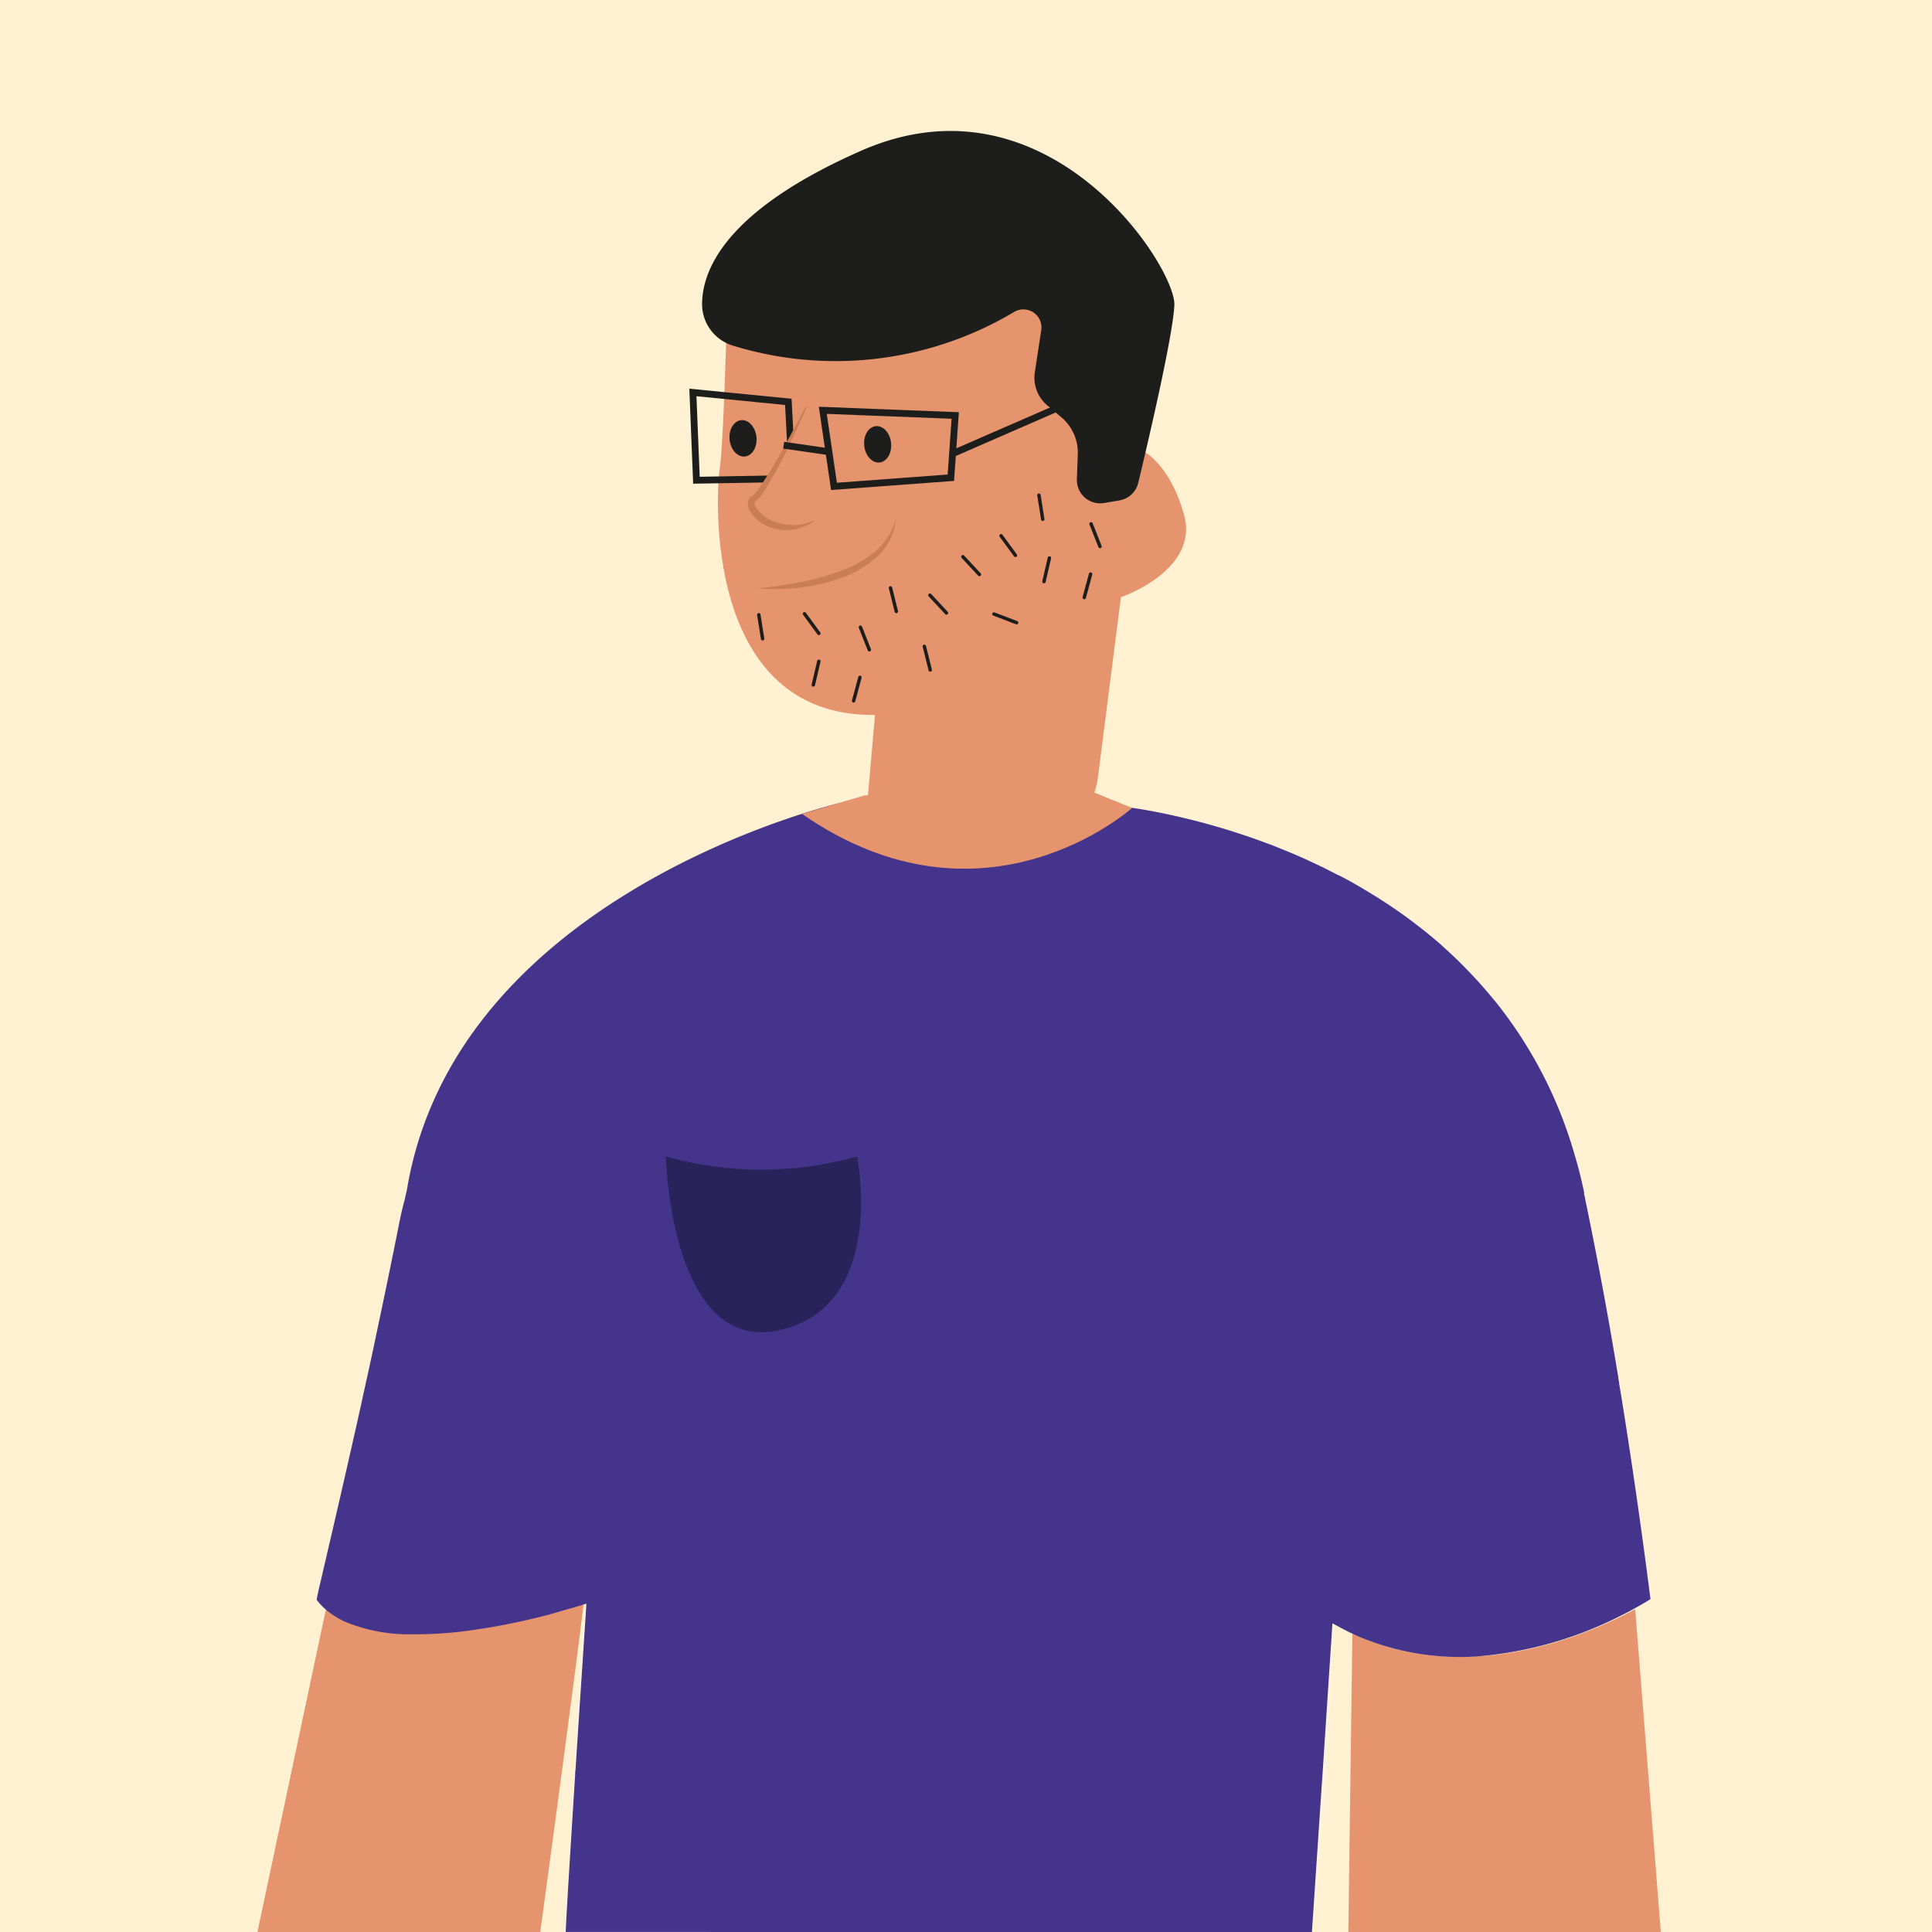
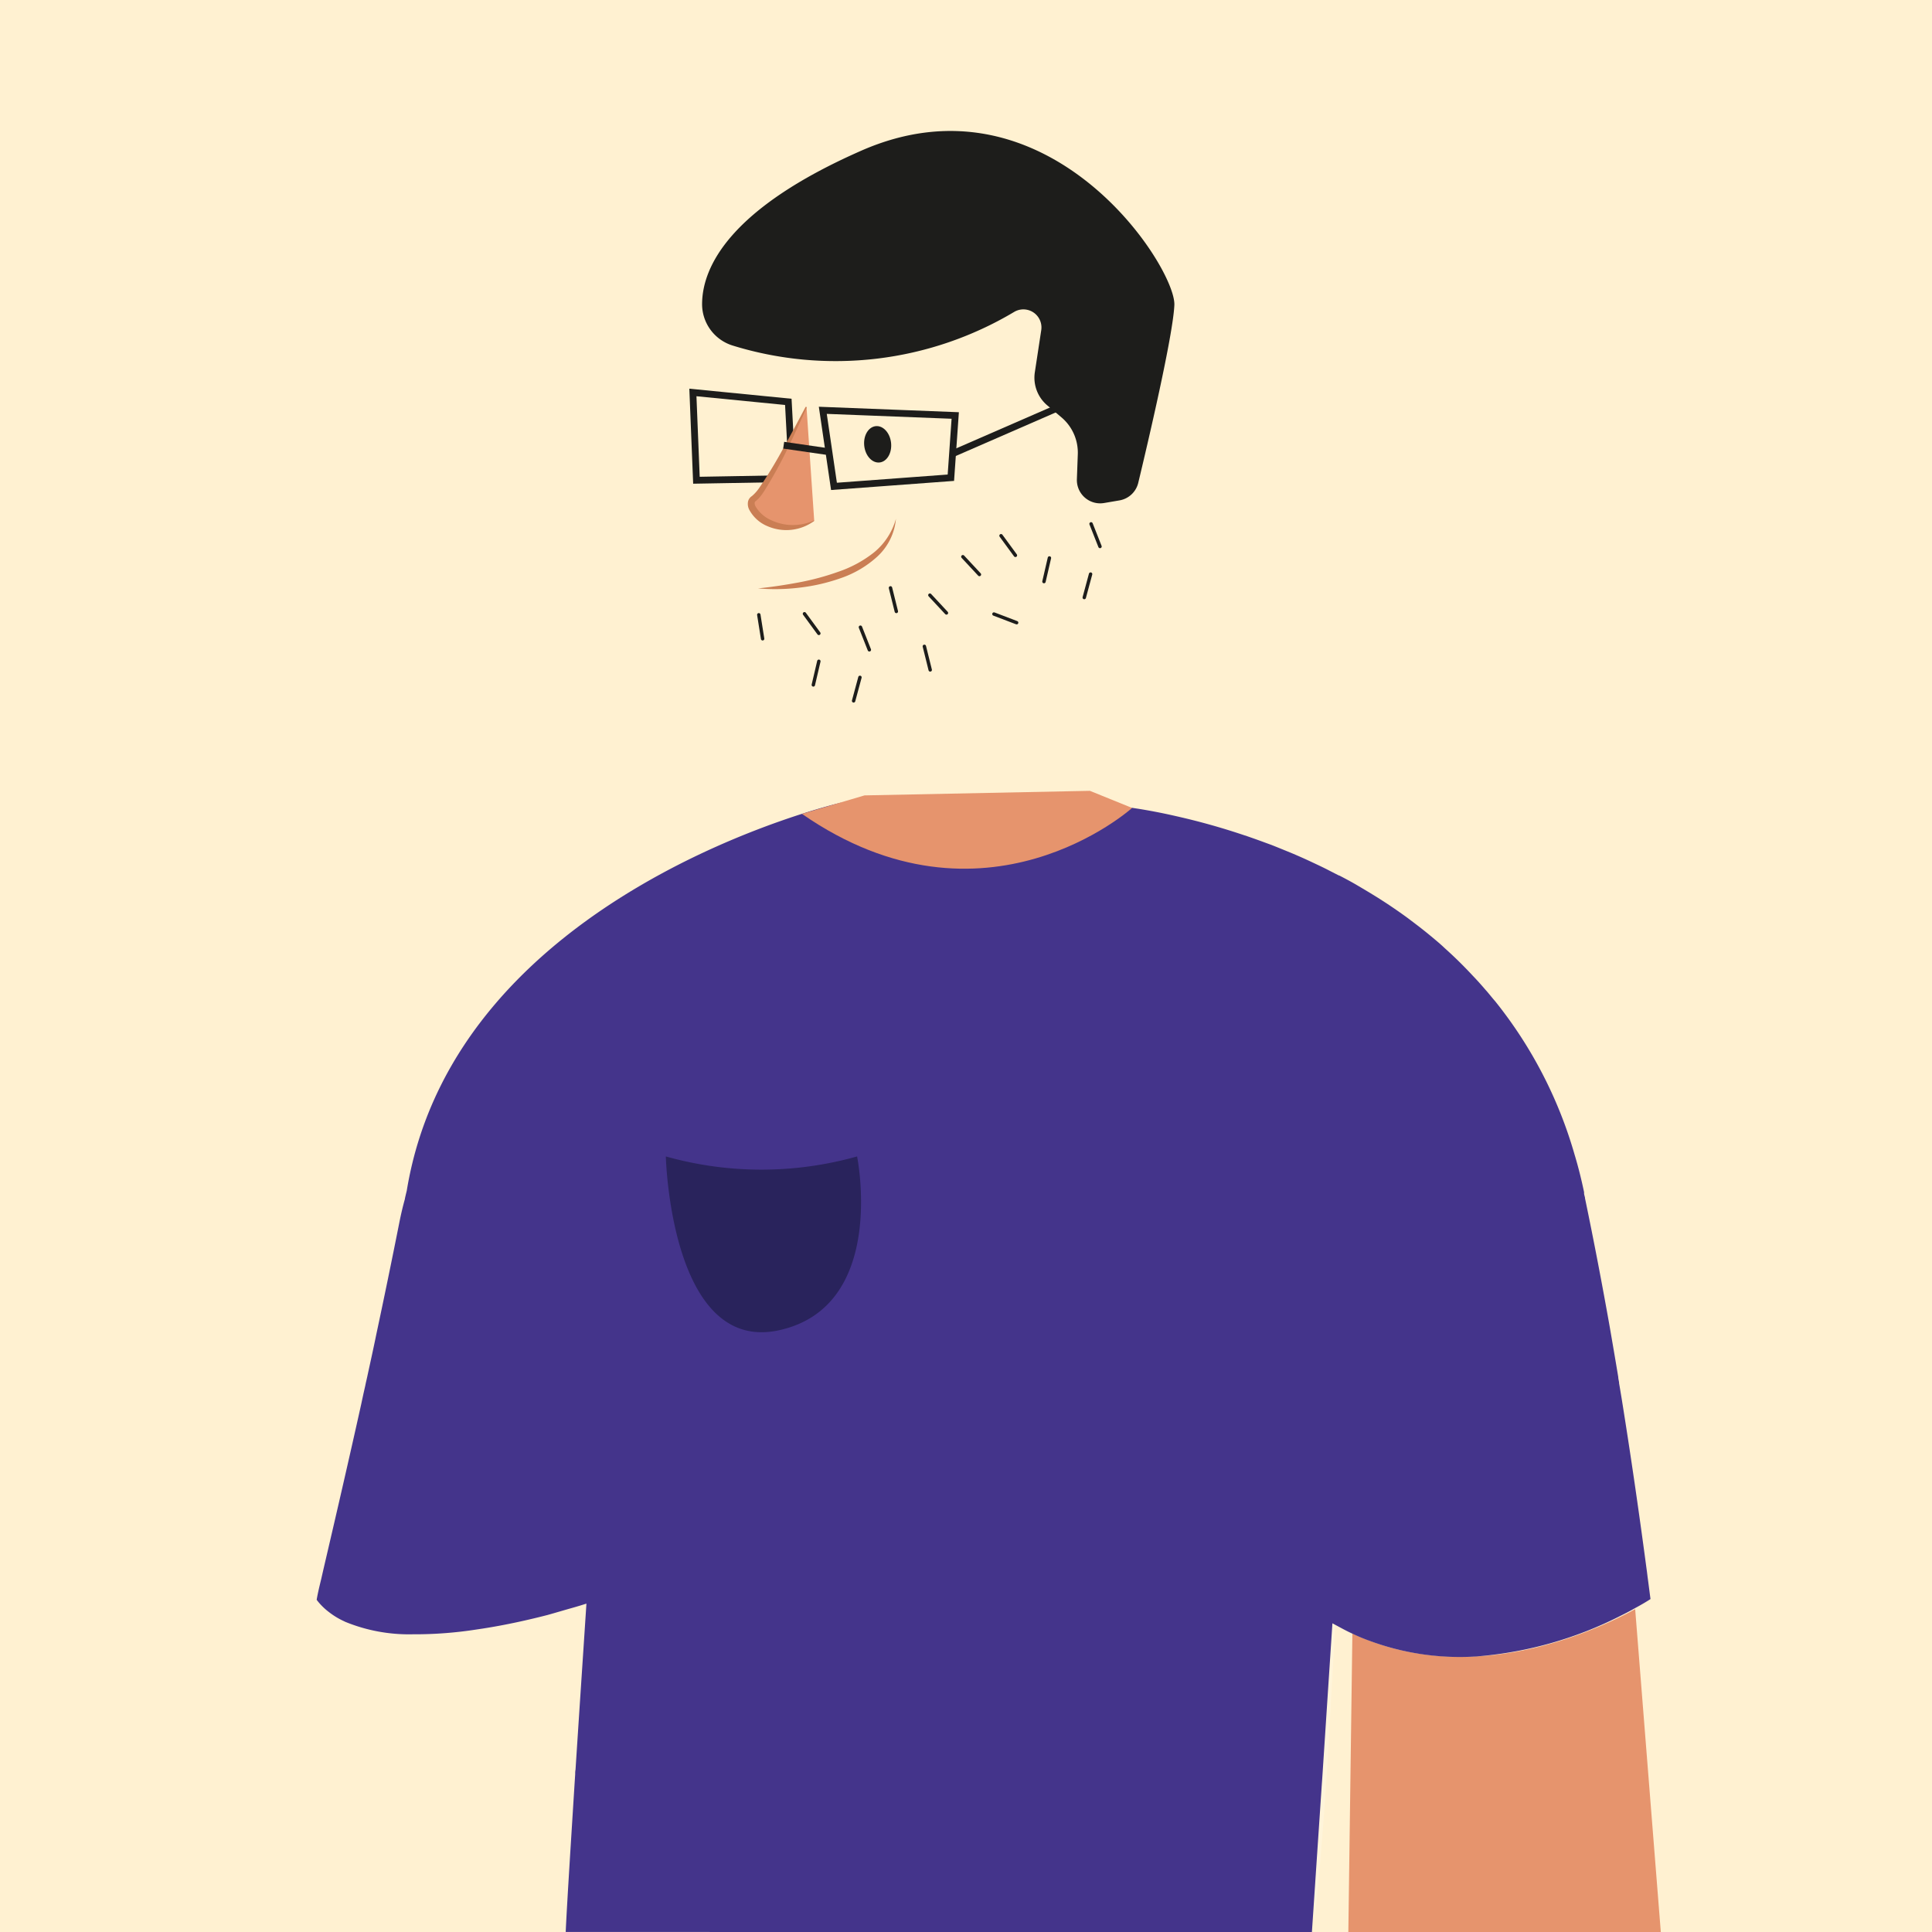
<svg xmlns="http://www.w3.org/2000/svg" id="Calque_1" data-name="Calque 1" width="100mm" height="100mm" viewBox="0 0 283.46 283.46">
  <rect x="0" y="0" width="283.46" height="283.46" fill="#808080" stroke="none" />
  <defs>
    <style>.cls-1{fill:#fff1d1;}.cls-2{fill:#e6946d;}.cls-3{fill:#ca7e54;}.cls-4{fill:#1d1d1b;}.cls-5,.cls-6{fill:none;stroke:#1d1d1b;stroke-miterlimit:10;}.cls-6{stroke-linecap:round;stroke-width:0.5px;}.cls-7{opacity:0.2;}.cls-8{fill:#fff;}.cls-9{fill:#44348b;}.cls-10{fill:#29235c;}</style>
  </defs>
  <rect class="cls-1" x="-2.28" y="-0.12" width="289.55" height="284.74" transform="translate(284.98 284.5) rotate(-180)" />
-   <path class="cls-2" d="M106.6,48.13s-.47,17.27-1,20.56S103,105.17,128.38,104.9l-1.17,13.3s.24,14.78,17.69,11.11c14.47-3,16.13-14.84,16.13-14.84l3.43-26.85s11.51-3.9,9.27-12.05-7.54-12.26-12.07-9.45-4.6-11.79-4.6-11.79S156.12,41,156,37.84,123.44,31.39,106.6,48.13Z" />
  <path class="cls-3" d="M111.21,86.33c2-.2,4-.51,6-.88a38,38,0,0,0,5.81-1.57,17.47,17.47,0,0,0,5.2-2.82,9.78,9.78,0,0,0,3.23-4.93,8.57,8.57,0,0,1-2.71,5.51,15.27,15.27,0,0,1-5.37,3.18,27.42,27.42,0,0,1-6,1.39A29.42,29.42,0,0,1,111.21,86.33Z" />
  <ellipse class="cls-4" cx="128.77" cy="65.19" rx="1.98" ry="2.68" transform="translate(-6.12 13.84) rotate(-6.01)" />
-   <ellipse class="cls-4" cx="109.01" cy="64.32" rx="1.98" ry="2.68" transform="translate(-6.13 11.76) rotate(-6.01)" />
  <polygon class="cls-5" points="140.15 60.96 120.72 60.2 122.36 71.36 139.51 70.09 140.15 60.96" />
  <polygon class="cls-5" points="115.66 58.96 101.66 57.58 102.18 70.46 116.26 70.21 115.66 58.96" />
  <path class="cls-2" d="M118.33,59.71S112.51,72,110.64,73.16s3.13,6.4,8.82,3.26" />
  <path class="cls-3" d="M118.38,59.73c-.93,2.08-1.88,4.15-2.88,6.21a64.28,64.28,0,0,1-3.31,6,8.59,8.59,0,0,1-.5.73,3.84,3.84,0,0,1-.65.71l-.18.16s-.06,0-.07.07a.29.29,0,0,0-.07.16,1,1,0,0,0,.13.53,5,5,0,0,0,2.25,2,7.48,7.48,0,0,0,6.33.06l0,.09a6.9,6.9,0,0,1-6.8.76,5.32,5.32,0,0,1-2.74-2.5,1.86,1.86,0,0,1-.14-1.12,1.25,1.25,0,0,1,.31-.59,1.27,1.27,0,0,1,.25-.21l.14-.12a6.08,6.08,0,0,0,1-1.17,65,65,0,0,0,3.52-5.81c1.11-2,2.18-4,3.23-6Z" />
  <line class="cls-5" x1="139.65" y1="66.61" x2="159.39" y2="58.01" />
  <line class="cls-5" x1="121.74" y1="66.3" x2="114.98" y2="65.32" />
-   <line class="cls-6" x1="152.43" y1="72.65" x2="152.99" y2="76.18" />
  <line class="cls-6" x1="153.97" y1="81.86" x2="153.17" y2="85.33" />
  <line class="cls-6" x1="146.87" y1="78.6" x2="148.98" y2="81.48" />
  <line class="cls-6" x1="145.83" y1="90.09" x2="149.16" y2="91.36" />
  <line class="cls-6" x1="130.65" y1="86.25" x2="131.51" y2="89.71" />
  <line class="cls-6" x1="141.27" y1="81.68" x2="143.7" y2="84.29" />
  <line class="cls-6" x1="160.01" y1="84.23" x2="159.08" y2="87.67" />
  <line class="cls-6" x1="160.08" y1="76.86" x2="161.39" y2="80.18" />
  <line class="cls-6" x1="111.33" y1="90.2" x2="111.89" y2="93.72" />
  <line class="cls-6" x1="120.14" y1="97.02" x2="119.33" y2="100.49" />
  <line class="cls-6" x1="118.03" y1="90.05" x2="120.14" y2="92.93" />
  <line class="cls-6" x1="135.62" y1="94.83" x2="136.48" y2="98.29" />
  <line class="cls-6" x1="136.43" y1="87.32" x2="138.86" y2="89.93" />
  <line class="cls-6" x1="126.17" y1="99.38" x2="125.24" y2="102.83" />
  <line class="cls-6" x1="126.24" y1="92.02" x2="127.55" y2="95.34" />
  <path class="cls-4" d="M107.47,50.69a51.15,51.15,0,0,0,41.3-4.91,2.65,2.65,0,0,1,4,2.66l-.94,6.17a5.31,5.31,0,0,0,1.83,4.87l2.07,1.75a6.78,6.78,0,0,1,2.4,5.5L158,70.28a3.42,3.42,0,0,0,4,3.52l2.23-.38A3.43,3.43,0,0,0,167,70.85c1.4-5.82,5.1-21.58,5.3-26.09.25-5.57-18.52-34.7-45.94-22.65-19.23,8.45-23.3,17-23.35,22.44A6.36,6.36,0,0,0,107.47,50.69Z" />
  <g class="cls-7">
    <path class="cls-8" d="M197.58,209.43l-2.1,36.5c-.35,6.08-.63,12.17-1.08,18.24s-.91,12.2-1.56,18.17l.1,0,0,.05s-.09-.07-.08-.06V280.1l0-2.29.14-4.57c.11-3,.28-6.09.42-9.13.32-6.09.83-12.16,1.28-18.24q1.33-18.23,2.8-36.45Z" />
  </g>
  <g class="cls-7">
-     <path class="cls-8" d="M83,284.62s0,0-.08.05,0-.05,0-.05V283.5l.06-1.14.12-2.28.24-4.57.47-9.12,1-18.26c.34-6.08.59-12.18,1.08-18.25s1-12.15,1.69-18.21h.1c-.13,6.1-.47,12.18-.79,18.27S86,242.1,85.59,248.18l-1.3,18.23-1.37,18.18Z" />
-   </g>
+     </g>
  <path class="cls-2" d="M197.77,287.59l46.22-.12-4.08-51.38c-.65.37-1.45.78-2.33,1.21-7.4,3.61-22.07,8.91-36.63,3.43-.86-.31-1.69-.66-2.53-1.06Z" />
-   <path class="cls-2" d="M37.29,285.72,79,285.41s5.15-37.68,6.8-51.5c-1,.29-2.13.61-3.48,1-8,2.06-21.69,4.7-29.68,1a38.44,38.44,0,0,1-4.07-3.34Z" />
  <path class="cls-9" d="M47.12,231.71l.34-1.49c.12-.5.23-1,.35-1.5,1.69-7.25,3.43-14.79,5.18-22.67.18-.85.37-1.73.57-2.6.06-.26.1-.5.16-.75s.11-.49.17-.75c.43-2,.88-4,1.31-6.12q1.71-8,3.4-16.51c.23-1.16.5-2.31.81-3.42l0-.05c.08-.39.18-.78.27-1.16,7.22-43.92,63.7-56.92,63.7-56.92l1.3,1.9.93-.26,4.72,2,30.23-3-1.81-1.72s5.32,1.56,7.13,1.83a.69.69,0,0,1,.2,0l.46.07.52.08c1.51.24,3.39.59,5.56,1.09a99.54,99.54,0,0,1,10,2.81,2.29,2.29,0,0,1,.37.12c.81.28,1.63.57,2.47.88l1.12.41.75.3.74.3,1.3.53c1,.42,2,.86,3,1.33s1.8.84,2.7,1.31l1.37.7.05,0c.95.49,1.91,1,2.86,1.57l.93.55.75.45,1.17.72,1.21.78c1.09.72,2.16,1.46,3.22,2.24l1.2.91c.91.69,1.81,1.42,2.7,2.17l0,0c.49.41,1,.85,1.47,1.3q2.08,1.86,4.07,4c.51.53,1,1.07,1.48,1.62.19.21.37.44.57.65.42.49.82,1,1.24,1.48a64.19,64.19,0,0,1,11.65,22.48c.54,1.78,1,3.62,1.4,5.53a.61.61,0,0,1,0,.13c0,.24.09.46.14.7v.08c1.31,6.29,2.52,12.63,3.64,18.94.42,2.44.84,4.88,1.24,7.3,0,.27.09.54.12.8l0,.11c.13.71.24,1.43.36,2.13,1.27,7.89,2.39,15.6,3.38,22.93.12.87.23,1.74.35,2.59l.09.74c.15,1.09.28,2.18.43,3.26-.34.23-1.18.75-2.43,1.42-.65.38-1.45.78-2.33,1.22A56.18,56.18,0,0,1,217,243a5,5,0,0,1-.67.05,38.1,38.1,0,0,1-15.39-2.31,25.11,25.11,0,0,1-2.53-1.06c-1-.45-1.95-1-2.92-1.51L194,260.89l-.06.82-.61,9.07-.86,12.85-5.8,0H186l-84.69-.18h-.42l-17.38,0H83c.09-2.08.36-6.69.73-12.62.2-3.18.42-6.75.66-10.5,0-.23,0-.45.05-.68.51-7.89,1.09-16.59,1.6-24.37-.47.15-1.23.39-2.23.67s-2.13.62-3.48,1c-2.68.69-6,1.45-9.56,2l-.81.12a58.67,58.67,0,0,1-9.42.71,24.62,24.62,0,0,1-9.89-1.83l-.18-.09a11,11,0,0,1-2.26-1.38,9.2,9.2,0,0,1-1.66-1.64,1.25,1.25,0,0,0-.09-.12C46.64,233.67,46.88,232.7,47.12,231.71Z" />
  <path class="cls-2" d="M166.1,118.54s-21.62,19.47-48.44.87l9.18-2.71,33.07-.67Z" />
  <path class="cls-10" d="M125.75,169.67a51.74,51.74,0,0,1-28.06,0s.69,29,16.62,25.5S125.75,169.67,125.75,169.67Z" />
</svg>